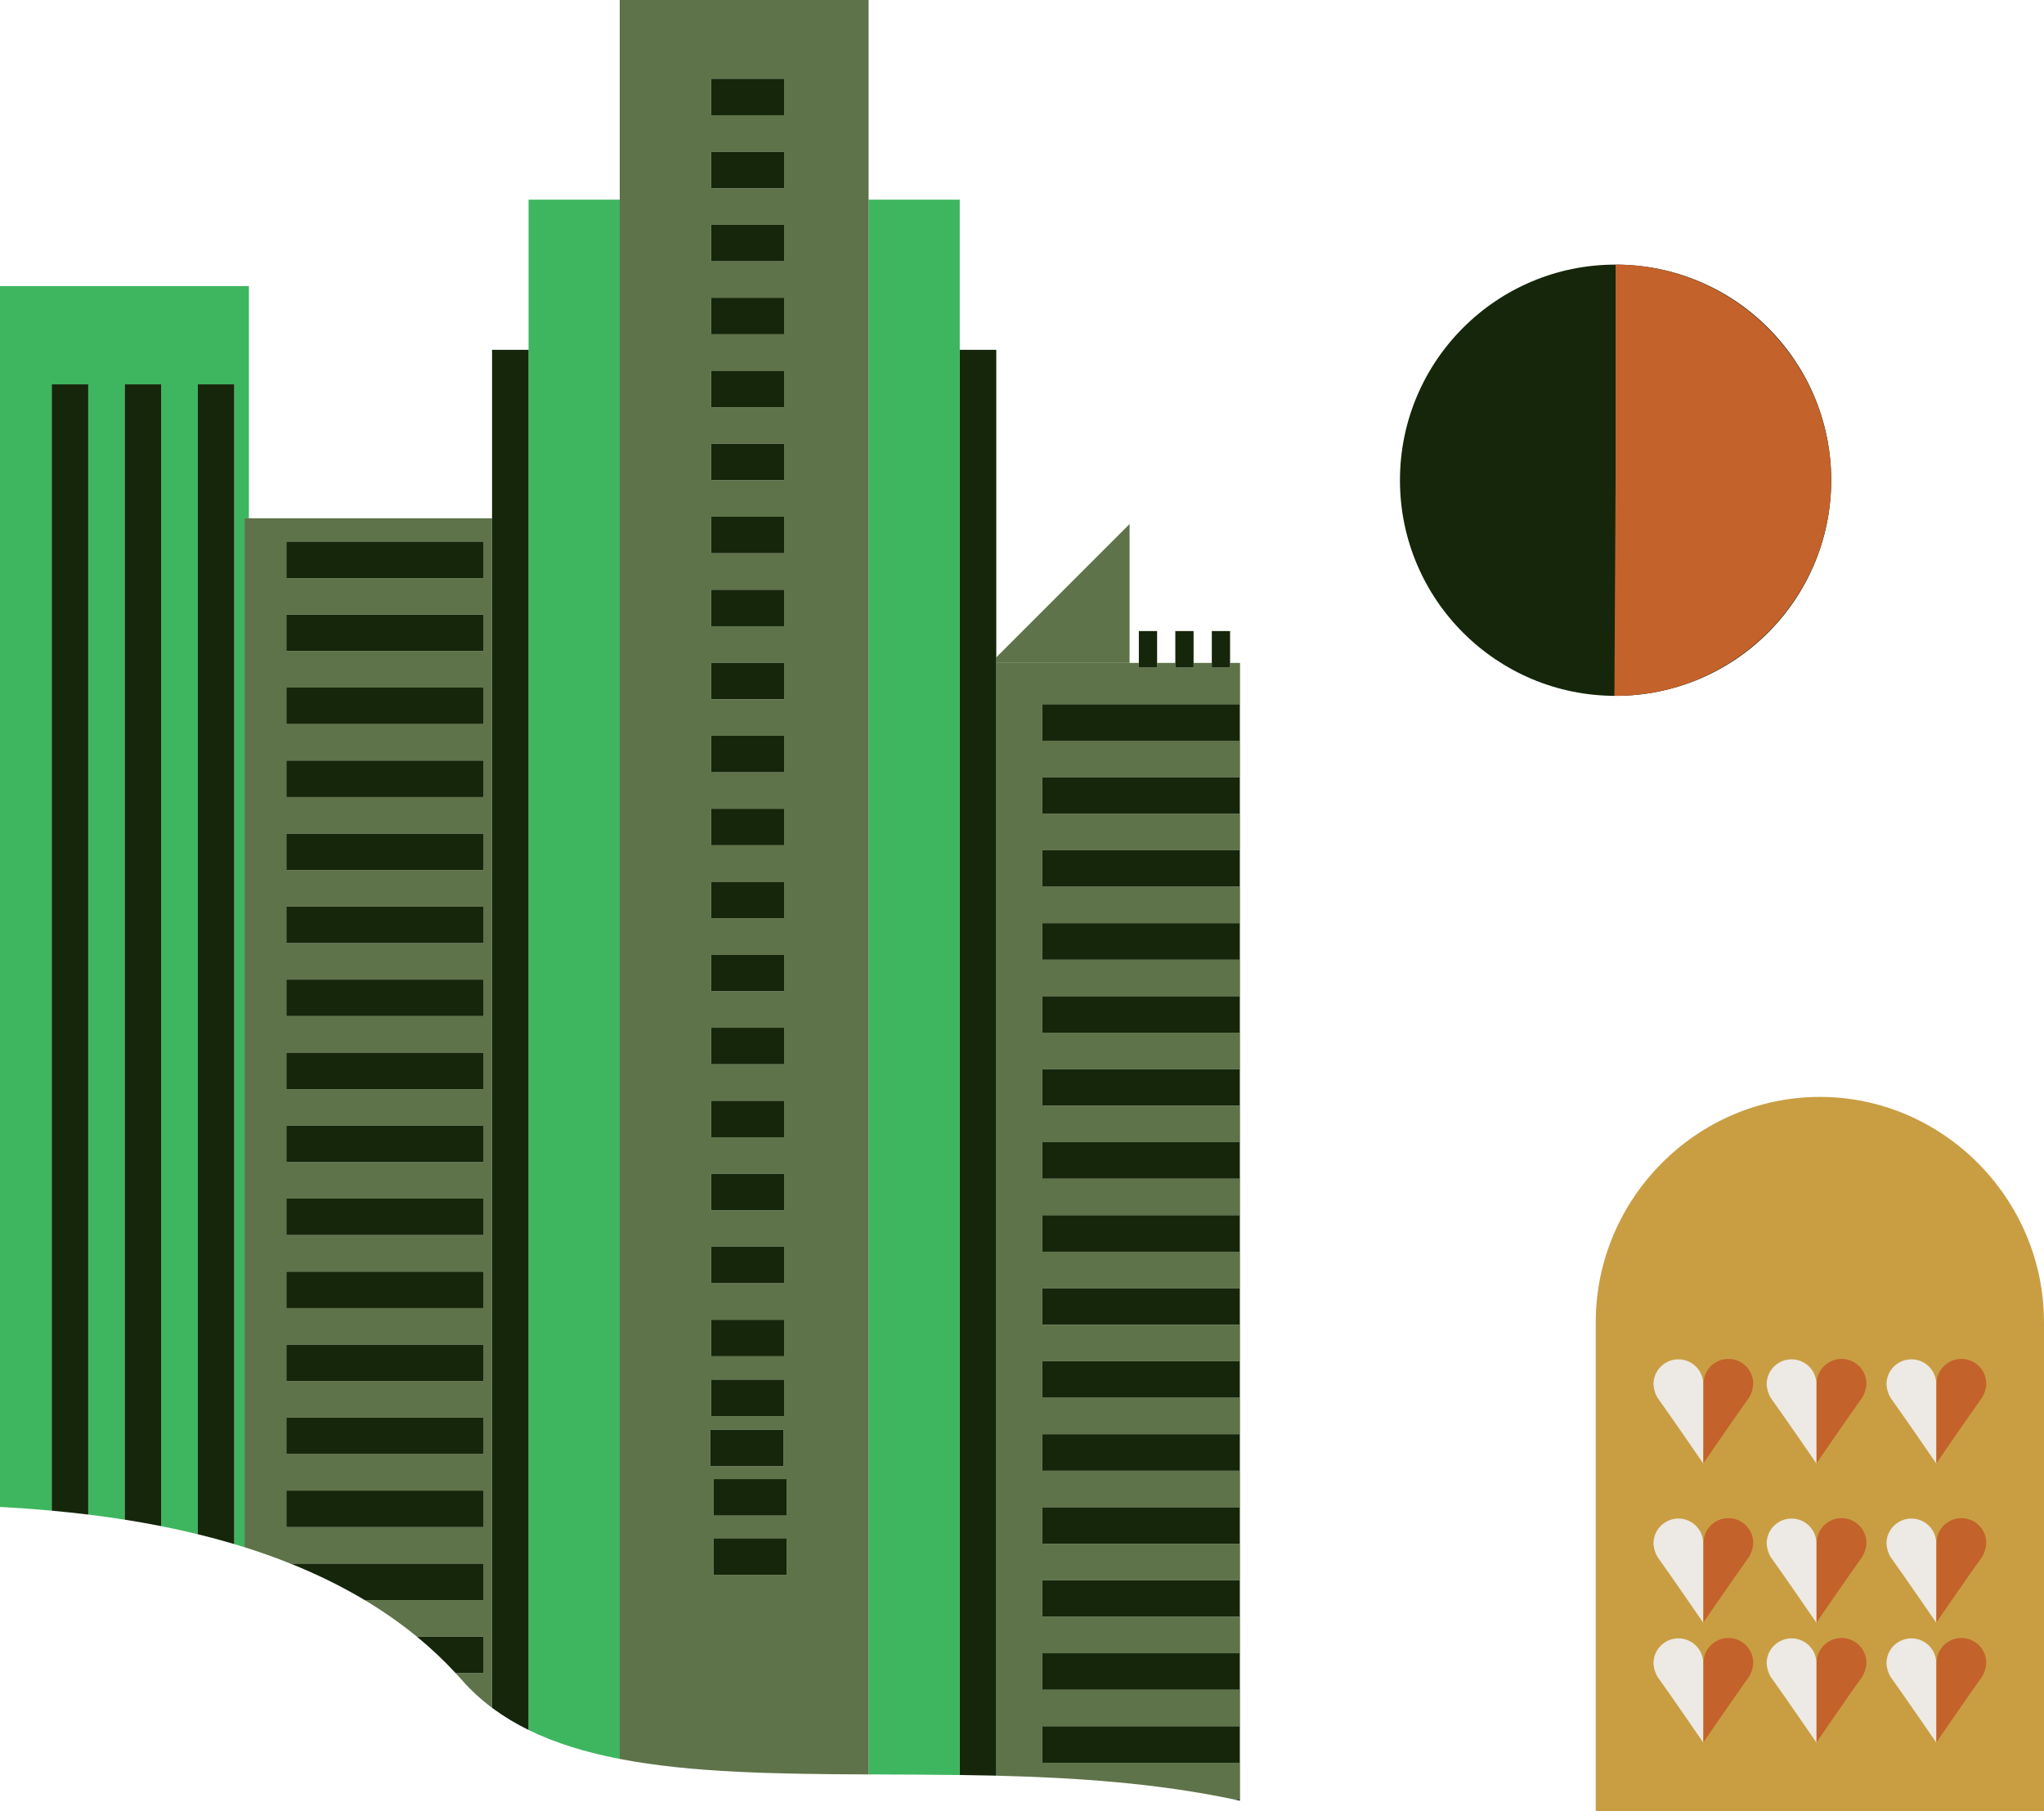
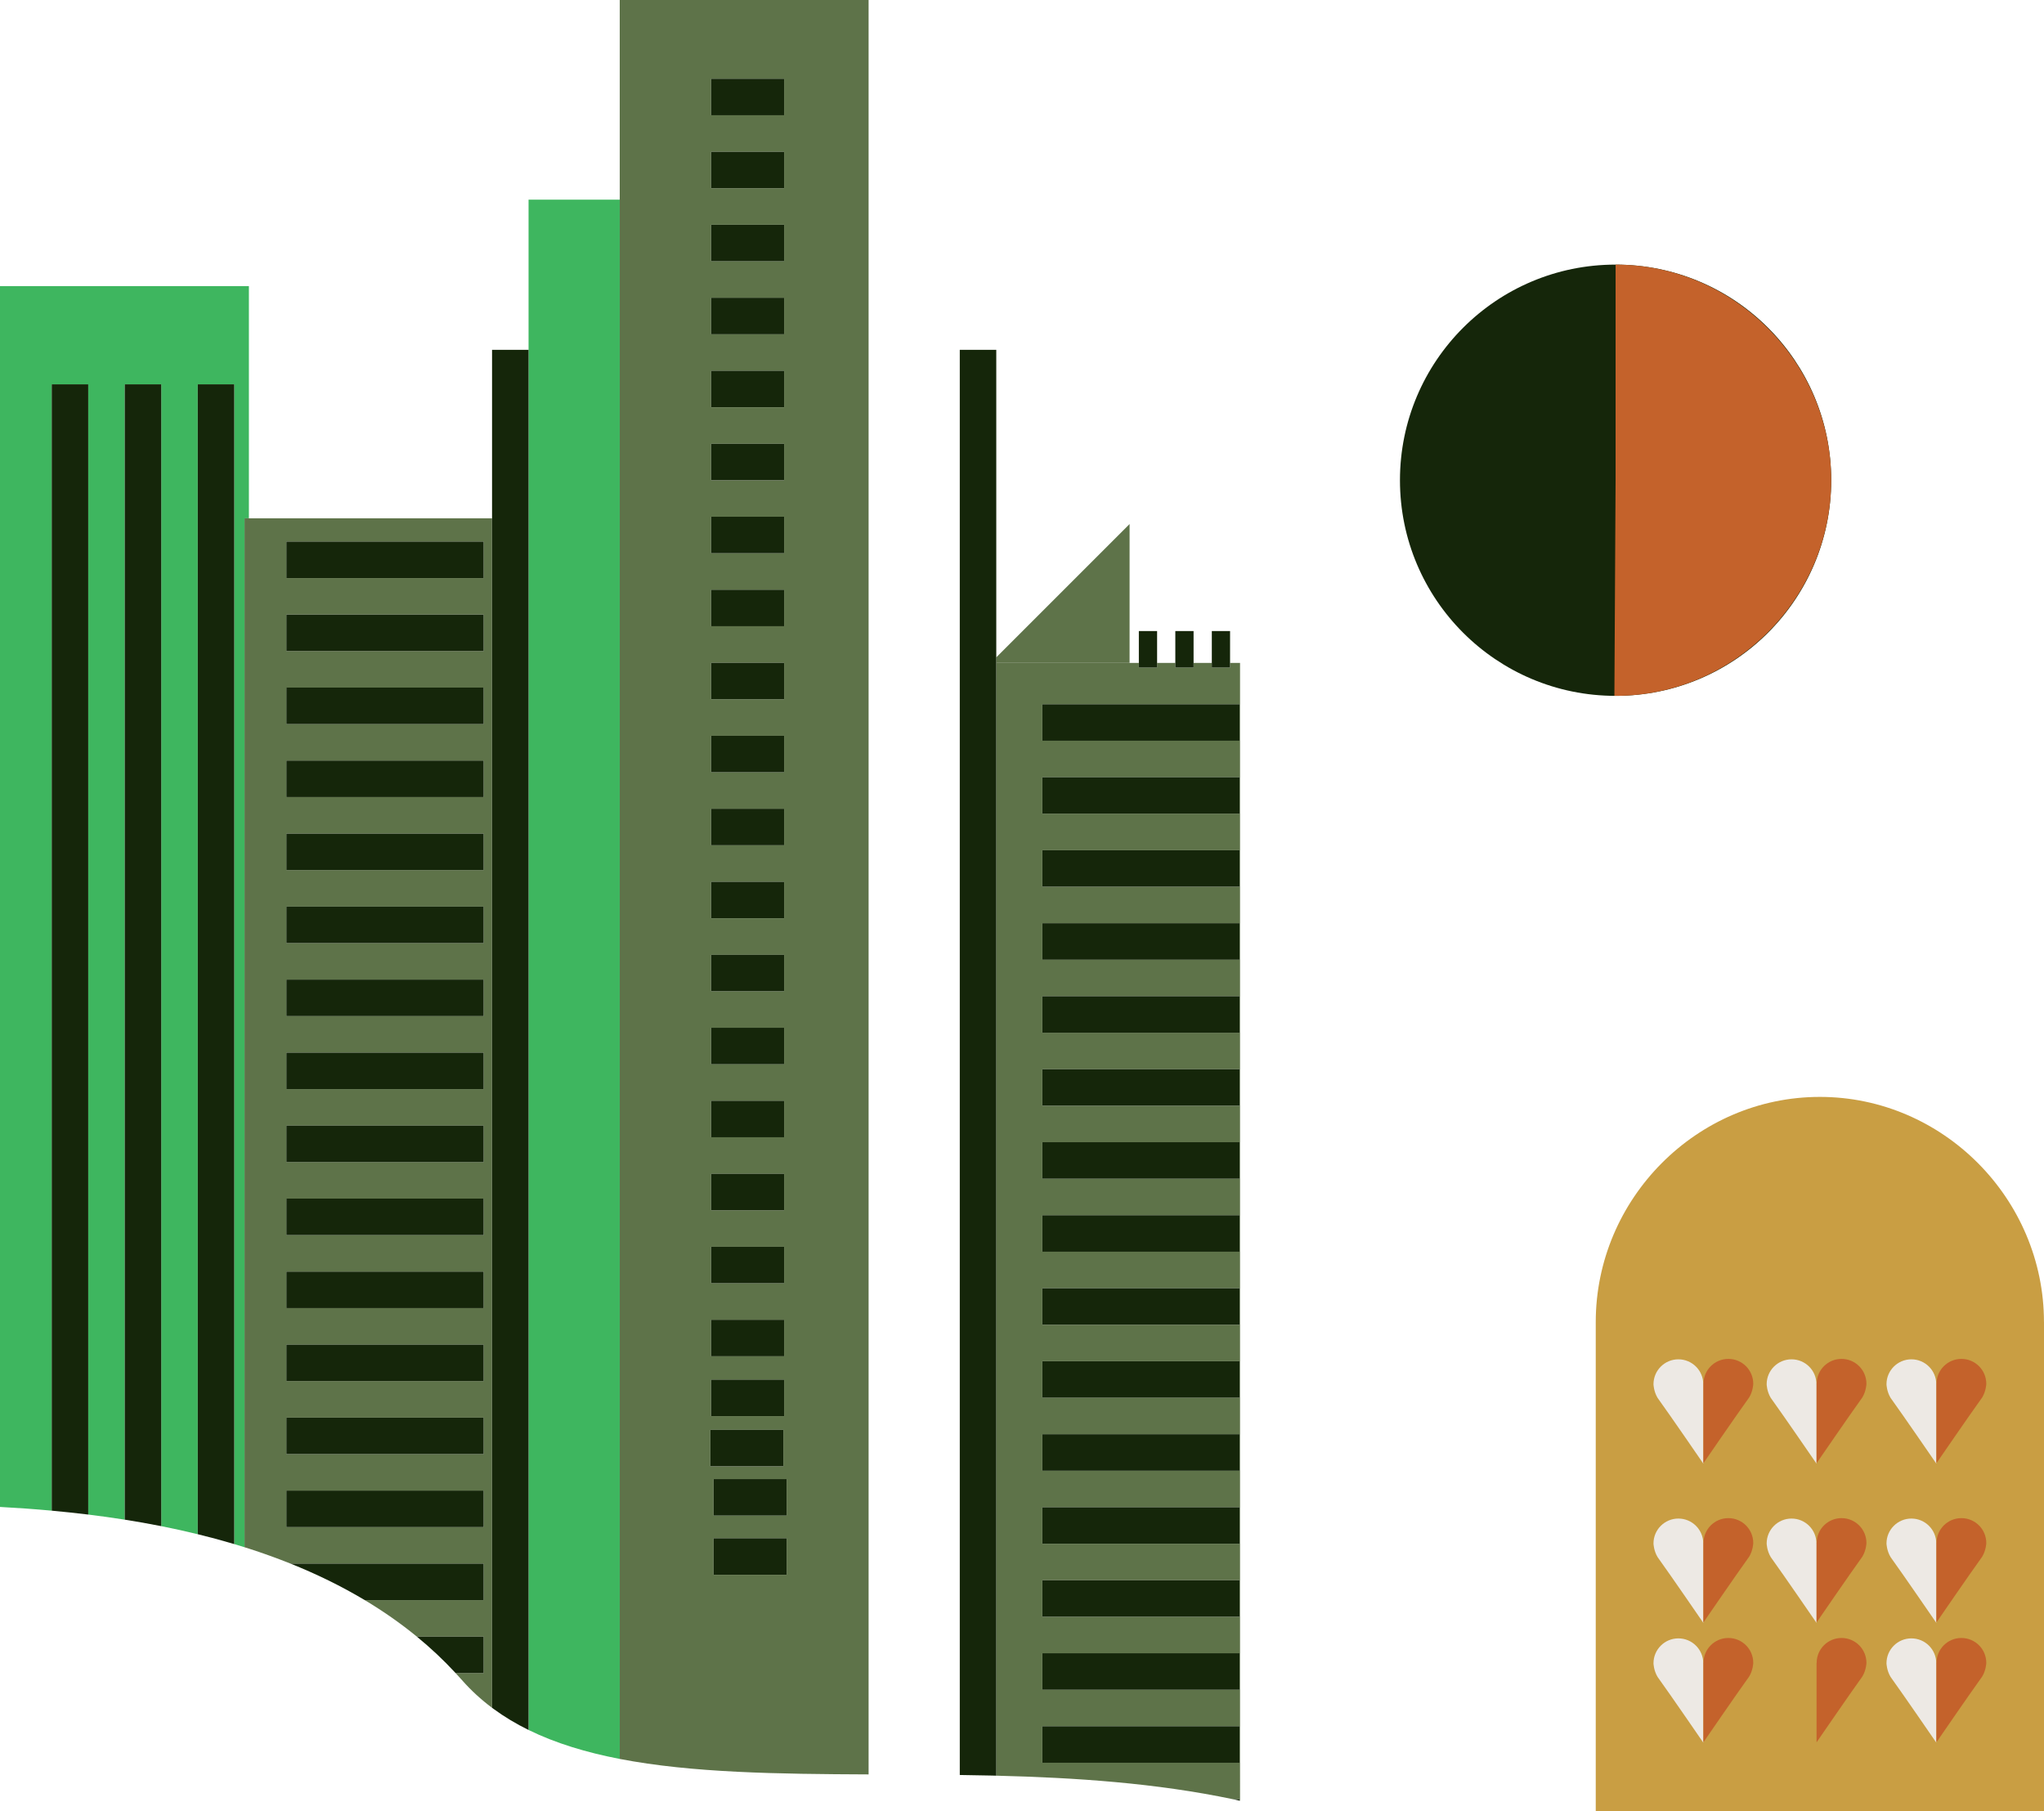
<svg xmlns="http://www.w3.org/2000/svg" id="Layer_2" data-name="Layer 2" viewBox="0 0 772.77 684.79">
  <defs>
    <style>
      .cls-1 {
        fill: #15260a;
      }

      .cls-1, .cls-2, .cls-3, .cls-4, .cls-5, .cls-6 {
        stroke-width: 0px;
      }

      .cls-2 {
        fill: #ede9e4;
      }

      .cls-3 {
        fill: #c99e43;
      }

      .cls-4 {
        fill: #3eb65f;
      }

      .cls-5 {
        fill: #5e7349;
      }

      .cls-6 {
        fill: #c4622b;
      }
    </style>
  </defs>
  <g id="Draw">
    <g id="Sun">
      <circle class="cls-1" cx="610.8" cy="181.56" r="81.52" />
      <path class="cls-6" d="m610.8,100.04v81.52l-.45,81.52c.15,0,.3,0,.45,0,44.72,0,81.52-36.8,81.52-81.52s-36.8-81.52-81.52-81.52Z" />
    </g>
    <g>
      <path id="Conference" class="cls-3" d="m772.77,499.86v184.94h-169.47v-184.94c0-46.72,38.25-85.16,84.73-85.16s84.73,38.44,84.73,85.16Z" />
      <g id="Hearts">
        <g>
          <path class="cls-2" d="m643.95,523.37s0-.03,0-.05c0-5.2-4.21-9.41-9.41-9.41s-9.41,4.21-9.41,9.41c0,.02,0,.03,0,.05h0s.07,2.64,1.52,5.07c.11.19.24.36.37.53,4.33,5.99,16.88,24.27,16.88,24.27h.09v-29.88h-.04Z" />
          <path class="cls-6" d="m644.03,523.21s0-.03,0-.05c0-5.2,4.21-9.41,9.41-9.41,5.2,0,9.41,4.21,9.41,9.41,0,.02,0,.03,0,.05h0s-.07,2.64-1.52,5.07c-.11.19-.24.36-.37.53-4.33,5.99-16.88,24.27-16.88,24.27h-.09v-29.88h.04Z" />
        </g>
        <g>
          <path class="cls-2" d="m686.74,523.37s0-.03,0-.05c0-5.2-4.21-9.41-9.41-9.41s-9.41,4.21-9.41,9.41c0,.02,0,.03,0,.05h0s.07,2.64,1.52,5.07c.11.19.24.36.37.53,4.33,5.99,16.88,24.27,16.88,24.27h.09v-29.88h-.04Z" />
          <path class="cls-6" d="m686.82,523.21s0-.03,0-.05c0-5.2,4.21-9.41,9.41-9.41,5.2,0,9.41,4.21,9.41,9.41,0,.02,0,.03,0,.05h0s-.07,2.64-1.52,5.07c-.11.19-.24.36-.37.53-4.33,5.99-16.88,24.27-16.88,24.27h-.09v-29.88h.04Z" />
        </g>
        <g>
          <path class="cls-2" d="m732.04,523.37s0-.03,0-.05c0-5.2-4.21-9.41-9.41-9.41s-9.41,4.21-9.41,9.41c0,.02,0,.03,0,.05h0s.07,2.64,1.52,5.07c.11.19.24.36.37.53,4.33,5.99,16.88,24.27,16.88,24.27h.09v-29.88h-.04Z" />
          <path class="cls-6" d="m732.13,523.21s0-.03,0-.05c0-5.2,4.21-9.41,9.41-9.41,5.2,0,9.41,4.21,9.41,9.41,0,.02,0,.03,0,.05h0s-.07,2.64-1.52,5.07c-.11.19-.24.36-.37.53-4.33,5.99-16.88,24.27-16.88,24.27h-.09v-29.88h.04Z" />
        </g>
        <g>
          <path class="cls-2" d="m643.95,583.57s0-.03,0-.05c0-5.2-4.21-9.41-9.41-9.41s-9.41,4.21-9.41,9.41c0,.02,0,.03,0,.05h0s.07,2.64,1.52,5.07c.11.19.24.36.37.53,4.33,5.99,16.88,24.27,16.88,24.27h.09v-29.88h-.04Z" />
          <path class="cls-6" d="m644.03,583.41s0-.03,0-.05c0-5.2,4.21-9.41,9.41-9.41s9.41,4.21,9.41,9.41c0,.02,0,.03,0,.05h0s-.07,2.64-1.52,5.07c-.11.19-.24.36-.37.53-4.33,5.99-16.88,24.27-16.88,24.27h-.09v-29.88h.04Z" />
        </g>
        <g>
          <path class="cls-2" d="m686.74,583.57s0-.03,0-.05c0-5.2-4.21-9.41-9.41-9.41s-9.41,4.21-9.41,9.41c0,.02,0,.03,0,.05h0s.07,2.64,1.52,5.07c.11.19.24.36.37.53,4.33,5.99,16.88,24.27,16.88,24.27h.09v-29.88h-.04Z" />
          <path class="cls-6" d="m686.82,583.41s0-.03,0-.05c0-5.2,4.21-9.41,9.41-9.41s9.41,4.21,9.41,9.41c0,.02,0,.03,0,.05h0s-.07,2.64-1.52,5.07c-.11.19-.24.36-.37.53-4.33,5.99-16.88,24.27-16.88,24.27h-.09v-29.88h.04Z" />
        </g>
        <g>
          <path class="cls-2" d="m732.04,583.57s0-.03,0-.05c0-5.2-4.21-9.41-9.41-9.41s-9.41,4.21-9.41,9.41c0,.02,0,.03,0,.05h0s.07,2.64,1.52,5.07c.11.19.24.36.37.53,4.33,5.99,16.88,24.27,16.88,24.27h.09v-29.88h-.04Z" />
          <path class="cls-6" d="m732.13,583.41s0-.03,0-.05c0-5.2,4.21-9.41,9.41-9.41s9.41,4.21,9.41,9.41c0,.02,0,.03,0,.05h0s-.07,2.64-1.52,5.07c-.11.19-.24.36-.37.53-4.33,5.99-16.88,24.27-16.88,24.27h-.09v-29.88h.04Z" />
        </g>
        <g>
          <path class="cls-2" d="m643.95,628.87s0-.03,0-.05c0-5.2-4.21-9.41-9.41-9.41s-9.41,4.21-9.41,9.41c0,.02,0,.03,0,.05h0s.07,2.64,1.52,5.07c.11.19.24.36.37.53,4.33,5.99,16.88,24.27,16.88,24.27h.09v-29.88h-.04Z" />
          <path class="cls-6" d="m644.03,628.72s0-.03,0-.05c0-5.2,4.21-9.41,9.41-9.41s9.41,4.21,9.41,9.41c0,.02,0,.03,0,.05h0s-.07,2.64-1.52,5.07c-.11.19-.24.36-.37.53-4.33,5.99-16.88,24.27-16.88,24.27h-.09v-29.88h.04Z" />
        </g>
        <g>
-           <path class="cls-2" d="m686.74,628.87s0-.03,0-.05c0-5.2-4.21-9.41-9.41-9.41s-9.41,4.21-9.41,9.41c0,.02,0,.03,0,.05h0s.07,2.64,1.52,5.07c.11.19.24.36.37.53,4.33,5.99,16.88,24.27,16.88,24.27h.09v-29.88h-.04Z" />
          <path class="cls-6" d="m686.82,628.72s0-.03,0-.05c0-5.2,4.21-9.41,9.41-9.41s9.41,4.21,9.41,9.41c0,.02,0,.03,0,.05h0s-.07,2.64-1.52,5.07c-.11.19-.24.36-.37.53-4.33,5.99-16.88,24.27-16.88,24.27h-.09v-29.88h.04Z" />
        </g>
        <g>
          <path class="cls-2" d="m732.04,628.87s0-.03,0-.05c0-5.2-4.21-9.41-9.41-9.41s-9.41,4.21-9.41,9.41c0,.02,0,.03,0,.05h0s.07,2.64,1.52,5.07c.11.19.24.36.37.53,4.33,5.99,16.88,24.27,16.88,24.27h.09v-29.88h-.04Z" />
          <path class="cls-6" d="m732.13,628.72s0-.03,0-.05c0-5.2,4.21-9.41,9.41-9.41s9.41,4.21,9.41,9.41c0,.02,0,.03,0,.05h0s-.07,2.64-1.52,5.07c-.11.19-.24.36-.37.53-4.33,5.99-16.88,24.27-16.88,24.27h-.09v-29.88h.04Z" />
        </g>
      </g>
    </g>
    <g>
      <path class="cls-4" d="m19.56,145.3h13.8v427.3c4.59.56,9.2,1.21,13.8,1.93V145.3h13.8v431.68c4.62.92,9.23,1.93,13.8,3.05V145.3h13.8v438.46c1.31.39,2.61.79,3.91,1.2V195.96h1.63v-87.8H0v461.56c6.44.34,12.97.8,19.56,1.41V145.3Z" />
      <path class="cls-5" d="m92.46,584.96c.54.17,1.09.34,1.63.51,5.33,1.72,10.58,3.61,15.74,5.67h73.02v13.8h-44.96c6.9,4.13,13.49,8.71,19.7,13.8h25.26v13.8h-10.59c.82.89,1.64,1.77,2.43,2.68,3.42,3.89,7.21,7.35,11.33,10.43V195.96h-93.57v388.99Zm15.8-380.21h74.59v13.8h-74.59v-13.8Zm0,27.6h74.59v13.8h-74.59v-13.8Zm0,27.6h74.59v13.8h-74.59v-13.8Zm0,27.6h74.59v13.8h-74.59v-13.8Zm0,27.6h74.59v13.8h-74.59v-13.8Zm0,27.6h74.59v13.8h-74.59v-13.8Zm0,27.6h74.59v13.8h-74.59v-13.8Zm0,27.6h74.59v13.8h-74.59v-13.8Zm0,27.6h74.59v13.8h-74.59v-13.8Zm0,27.6h74.59v13.8h-74.59v-13.8Zm0,27.6h74.59v13.8h-74.59v-13.8Zm0,27.6h74.59v13.8h-74.59v-13.8Zm0,27.6h74.59v13.8h-74.59v-13.8Zm0,27.6h74.59v13.8h-74.59v-13.8Z" />
      <path class="cls-4" d="m234.3,664.99V75.48h-34.47v578.56c10.2,5,21.79,8.5,34.47,10.95Z" />
-       <path class="cls-4" d="m362.85,671.06V75.48h-34.47v595.36c11.31.05,22.83.07,34.47.23Z" />
      <path class="cls-5" d="m328.39,670.84V0h-94.09v664.99c27.33,5.28,59.7,5.7,94.09,5.85ZM268.85,29.77h27.6v13.8h-27.6v-13.8Zm0,27.6h27.6v13.8h-27.6v-13.8Zm27.6,55.2v13.8h-27.6v-13.8h27.6Zm-27.6-13.8v-13.8h27.6v13.8h-27.6Zm27.6,41.4v13.8h-27.6v-13.8h27.6Zm0,27.6v13.8h-27.6v-13.8h27.6Zm0,27.6v13.8h-27.6v-13.8h27.6Zm0,27.6v13.8h-27.6v-13.8h27.6Zm0,27.6v13.8h-27.6v-13.8h27.6Zm0,27.6v13.8h-27.6v-13.8h27.6Zm0,27.6v13.8h-27.6v-13.8h27.6Zm0,27.6v13.8h-27.6v-13.8h27.6Zm0,27.6v13.8h-27.6v-13.8h27.6Zm0,27.6v13.8h-27.6v-13.8h27.6Zm0,27.6v13.8h-27.6v-13.8h27.6Zm0,27.6v13.8h-27.6v-13.8h27.6Zm0,27.6v13.8h-27.6v-13.8h27.6Zm0,27.6v13.8h-27.6v-13.8h27.6Zm0,22.63v13.8h-27.6v-13.8h27.6Zm-.29,18.97v13.8h-27.6v-13.8h27.6Zm1.24,54.79h-27.6v-13.8h27.6v13.8Zm0-22.36h-27.6v-13.8h27.6v13.8Z" />
      <polygon class="cls-5" points="427.06 250.62 427.06 198.12 376.65 248.53 376.65 250.62 427.06 250.62" />
      <path class="cls-5" d="m376.65,256.02v415.3c30.01.74,60.45,2.79,89.52,8.91h2.51v.54s.1.02.14.03V250.62h-3.76v1.76h-6.9v-1.76h-6.9v1.76h-6.9v-1.76h-6.9v1.76h-6.9v-1.76h-53.9v5.4Zm92.02,410.41h-74.59v-13.8h74.59v13.8Zm0-27.6h-74.59v-13.8h74.59v13.8Zm0-27.6h-74.59v-13.8h74.59v13.8Zm0-27.6h-74.59v-13.8h74.59v13.8Zm0-27.6h-74.59v-13.8h74.59v13.8Zm0-27.6h-74.59v-13.8h74.59v13.8Zm0-27.6h-74.59v-13.8h74.59v13.8Zm0-27.6h-74.59v-13.8h74.59v13.8Zm0-27.6h-74.59v-13.8h74.59v13.8Zm0-27.6h-74.59v-13.8h74.59v13.8Zm0-27.6h-74.59v-13.8h74.59v13.8Zm0-27.6h-74.59v-13.8h74.59v13.8Zm0-27.6h-74.59v-13.8h74.59v13.8Zm0-27.6h-74.59v-13.8h74.59v13.8Zm0-41.4v13.8h-74.59v-13.8h74.59Z" />
      <path class="cls-1" d="m19.56,145.3v425.83c4.58.42,9.18.91,13.8,1.47V145.3h-13.8Z" />
      <path class="cls-1" d="m47.16,145.3v429.23c4.61.73,9.21,1.54,13.8,2.45V145.3h-13.8Z" />
      <path class="cls-1" d="m74.76,145.3v434.73c4.64,1.13,9.24,2.37,13.8,3.73V145.3h-13.8Z" />
      <rect class="cls-1" x="108.26" y="204.75" width="74.59" height="13.8" />
      <rect class="cls-1" x="108.26" y="232.35" width="74.59" height="13.8" />
      <rect class="cls-1" x="108.26" y="259.95" width="74.59" height="13.8" />
      <rect class="cls-1" x="108.26" y="287.55" width="74.59" height="13.8" />
      <rect class="cls-1" x="108.26" y="315.15" width="74.59" height="13.8" />
      <rect class="cls-1" x="108.26" y="342.75" width="74.59" height="13.8" />
      <rect class="cls-1" x="108.26" y="370.35" width="74.59" height="13.8" />
      <rect class="cls-1" x="108.26" y="397.95" width="74.59" height="13.8" />
      <rect class="cls-1" x="108.26" y="425.55" width="74.59" height="13.8" />
      <rect class="cls-1" x="108.26" y="453.15" width="74.59" height="13.8" />
      <rect class="cls-1" x="108.26" y="480.75" width="74.59" height="13.8" />
      <rect class="cls-1" x="108.26" y="508.35" width="74.59" height="13.8" />
      <rect class="cls-1" x="108.26" y="535.95" width="74.59" height="13.8" />
      <rect class="cls-1" x="108.26" y="563.54" width="74.59" height="13.8" />
      <path class="cls-1" d="m182.85,591.14h-73.02c9.76,3.91,19.17,8.48,28.06,13.8h44.96v-13.8Z" />
      <path class="cls-1" d="m182.85,618.74h-25.26c5.17,4.24,10.08,8.83,14.67,13.8h10.59v-13.8Z" />
      <rect class="cls-1" x="394.08" y="266.24" width="74.59" height="13.8" />
      <polygon class="cls-1" points="437.46 252.38 437.46 250.62 437.46 238.58 430.56 238.58 430.56 250.62 430.56 252.38 437.46 252.38" />
      <polygon class="cls-1" points="451.25 252.38 451.25 250.62 451.25 238.58 444.35 238.58 444.35 250.62 444.35 252.38 451.25 252.38" />
      <polygon class="cls-1" points="465.05 252.38 465.05 250.62 465.05 238.58 458.15 238.58 458.15 250.62 458.15 252.38 465.05 252.38" />
      <rect class="cls-1" x="394.08" y="293.83" width="74.59" height="13.8" />
      <rect class="cls-1" x="394.08" y="321.43" width="74.59" height="13.8" />
      <rect class="cls-1" x="394.08" y="349.03" width="74.59" height="13.8" />
      <rect class="cls-1" x="394.08" y="376.63" width="74.59" height="13.8" />
      <rect class="cls-1" x="394.08" y="404.23" width="74.59" height="13.8" />
      <rect class="cls-1" x="394.08" y="431.83" width="74.59" height="13.8" />
      <rect class="cls-1" x="394.08" y="459.43" width="74.59" height="13.8" />
      <rect class="cls-1" x="394.08" y="487.03" width="74.59" height="13.8" />
      <rect class="cls-1" x="394.08" y="514.63" width="74.59" height="13.8" />
      <rect class="cls-1" x="394.08" y="542.23" width="74.59" height="13.8" />
      <rect class="cls-1" x="394.08" y="569.83" width="74.59" height="13.8" />
      <rect class="cls-1" x="394.08" y="597.43" width="74.59" height="13.8" />
      <rect class="cls-1" x="394.08" y="625.03" width="74.59" height="13.8" />
      <rect class="cls-1" x="394.08" y="652.63" width="74.59" height="13.8" />
      <path class="cls-1" d="m466.17,680.23c.84.18,1.67.36,2.51.54v-.54h-2.51Z" />
      <path class="cls-1" d="m374.73,671.27c.64.01,1.28.03,1.93.05V132.26h-13.8v538.8c3.95.05,7.91.12,11.87.21Z" />
      <path class="cls-1" d="m186.55,646.04c4.11,3.02,8.54,5.67,13.28,8V132.26h-13.8v513.4c.17.13.35.26.52.39Z" />
      <rect class="cls-1" x="268.85" y="29.77" width="27.6" height="13.8" />
      <rect class="cls-1" x="268.85" y="57.37" width="27.6" height="13.8" />
      <rect class="cls-1" x="268.85" y="84.97" width="27.6" height="13.8" />
      <rect class="cls-1" x="268.85" y="112.57" width="27.6" height="13.8" />
      <rect class="cls-1" x="268.85" y="140.16" width="27.6" height="13.8" />
      <rect class="cls-1" x="268.85" y="167.76" width="27.6" height="13.8" />
      <rect class="cls-1" x="268.85" y="195.36" width="27.6" height="13.8" />
      <rect class="cls-1" x="268.85" y="222.96" width="27.6" height="13.8" />
      <rect class="cls-1" x="268.85" y="250.56" width="27.6" height="13.8" />
      <rect class="cls-1" x="268.85" y="278.16" width="27.6" height="13.8" />
      <rect class="cls-1" x="268.85" y="305.76" width="27.6" height="13.8" />
      <rect class="cls-1" x="268.85" y="333.36" width="27.6" height="13.8" />
      <rect class="cls-1" x="268.85" y="360.96" width="27.6" height="13.8" />
      <rect class="cls-1" x="268.85" y="388.56" width="27.6" height="13.8" />
      <rect class="cls-1" x="268.85" y="416.16" width="27.6" height="13.8" />
      <rect class="cls-1" x="268.85" y="443.76" width="27.6" height="13.8" />
      <rect class="cls-1" x="268.85" y="471.36" width="27.6" height="13.8" />
      <rect class="cls-1" x="268.85" y="498.96" width="27.6" height="13.8" />
      <rect class="cls-1" x="268.85" y="521.59" width="27.6" height="13.8" />
      <rect class="cls-1" x="268.56" y="540.56" width="27.6" height="13.8" />
      <rect class="cls-1" x="269.8" y="559.19" width="27.6" height="13.8" />
      <rect class="cls-1" x="269.8" y="581.55" width="27.6" height="13.8" />
    </g>
  </g>
</svg>